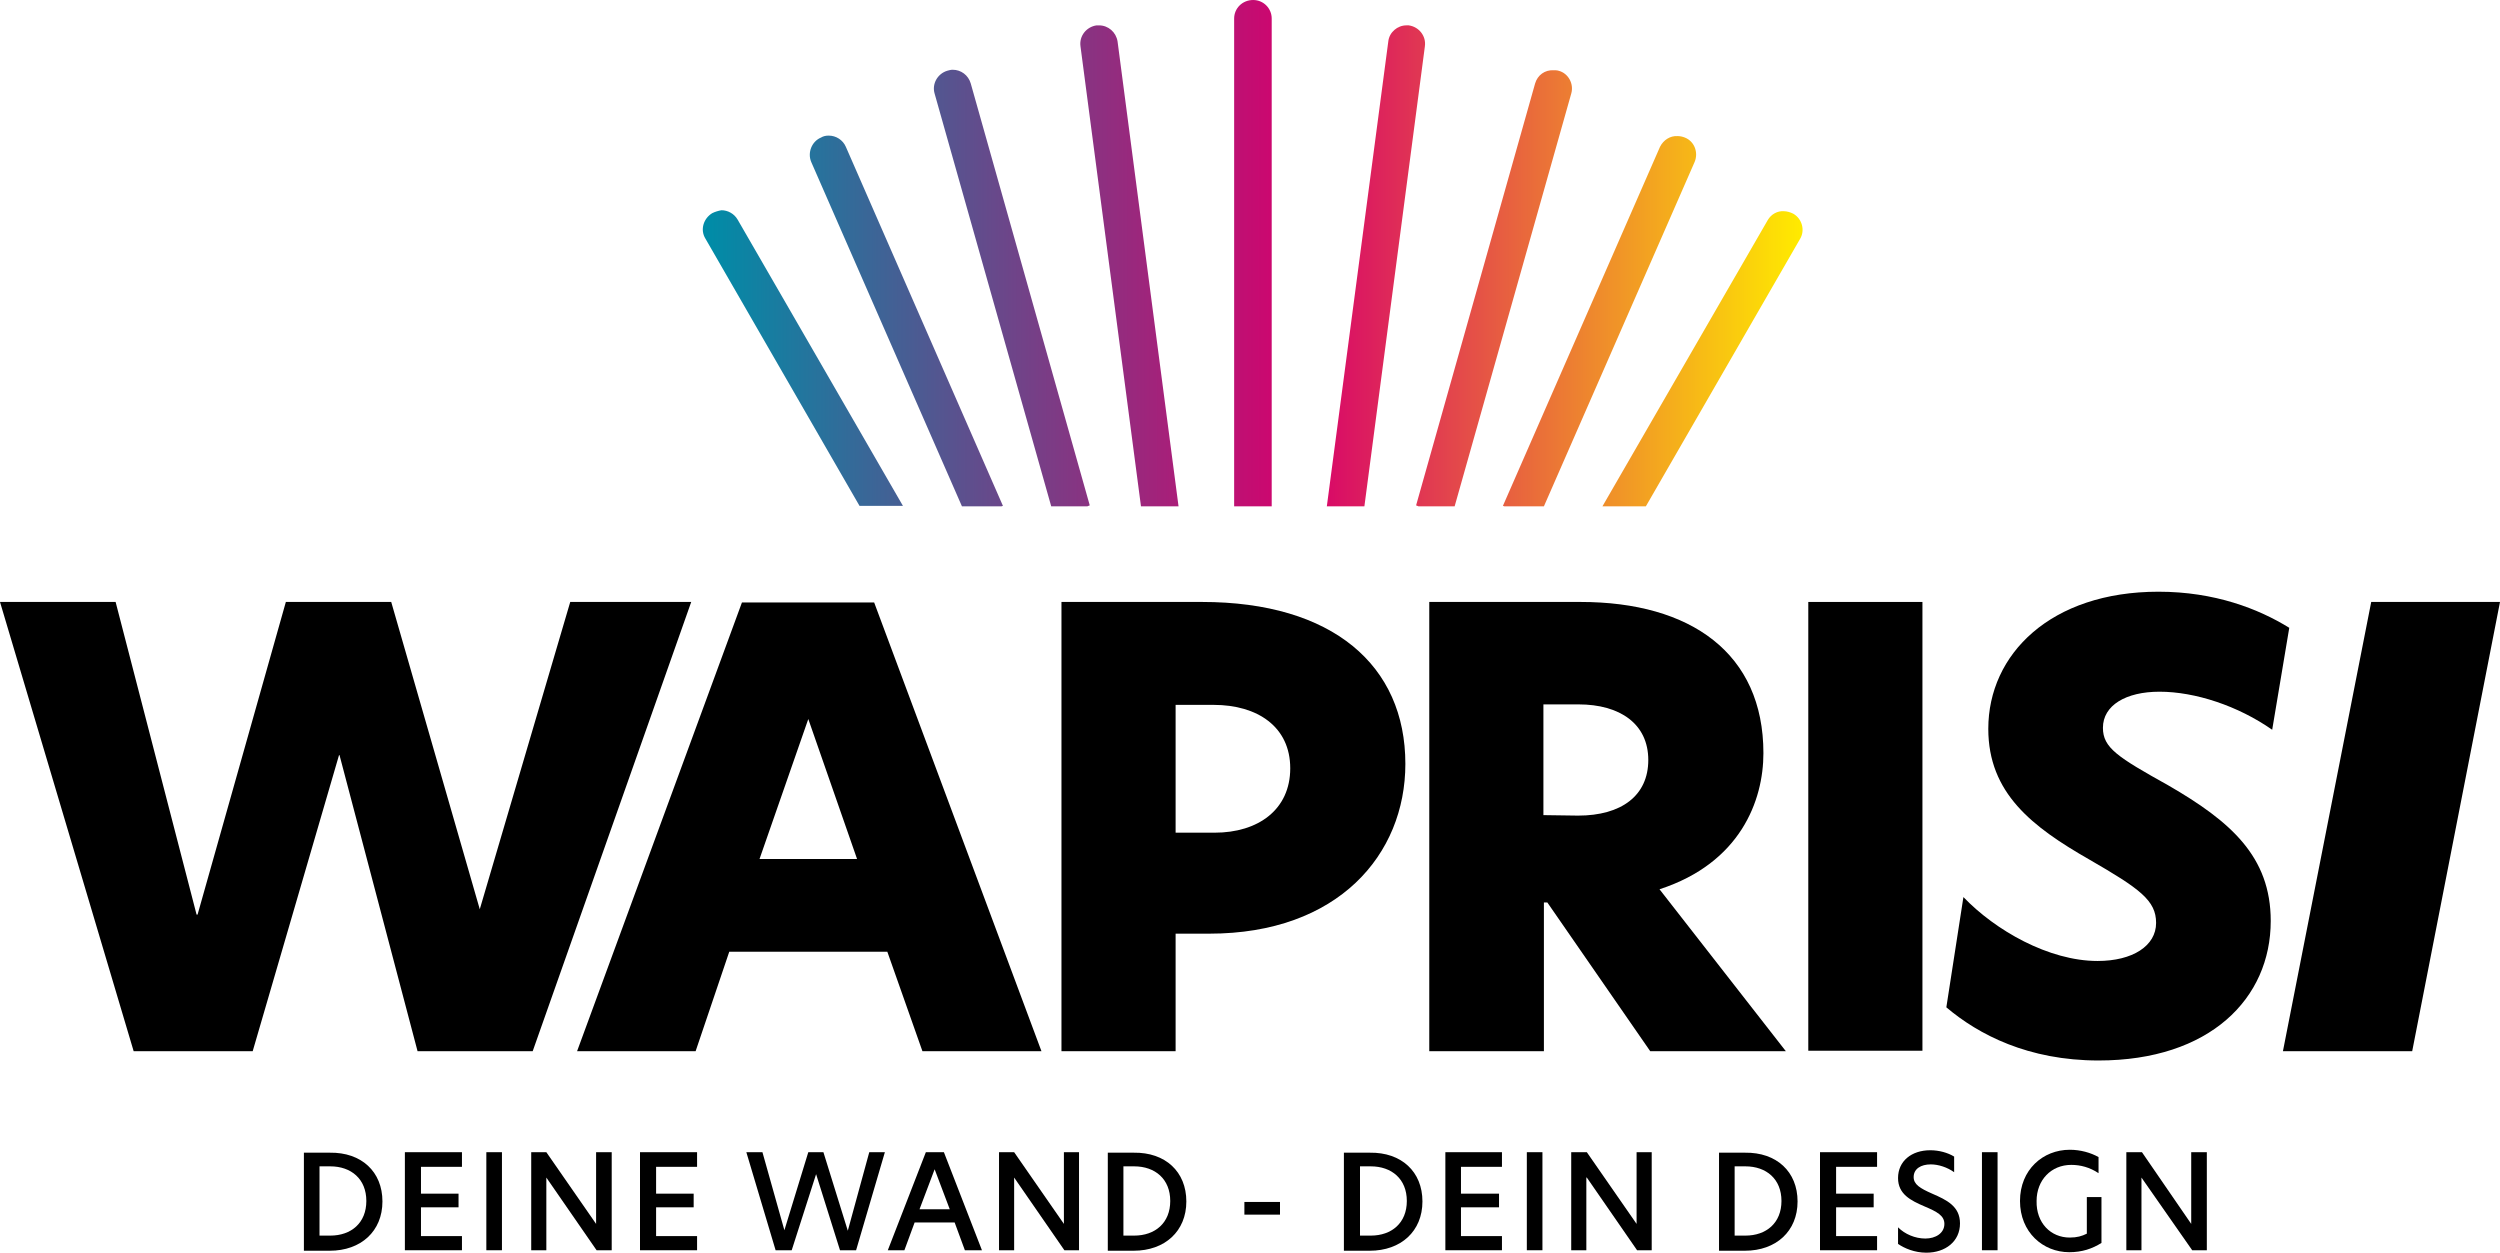
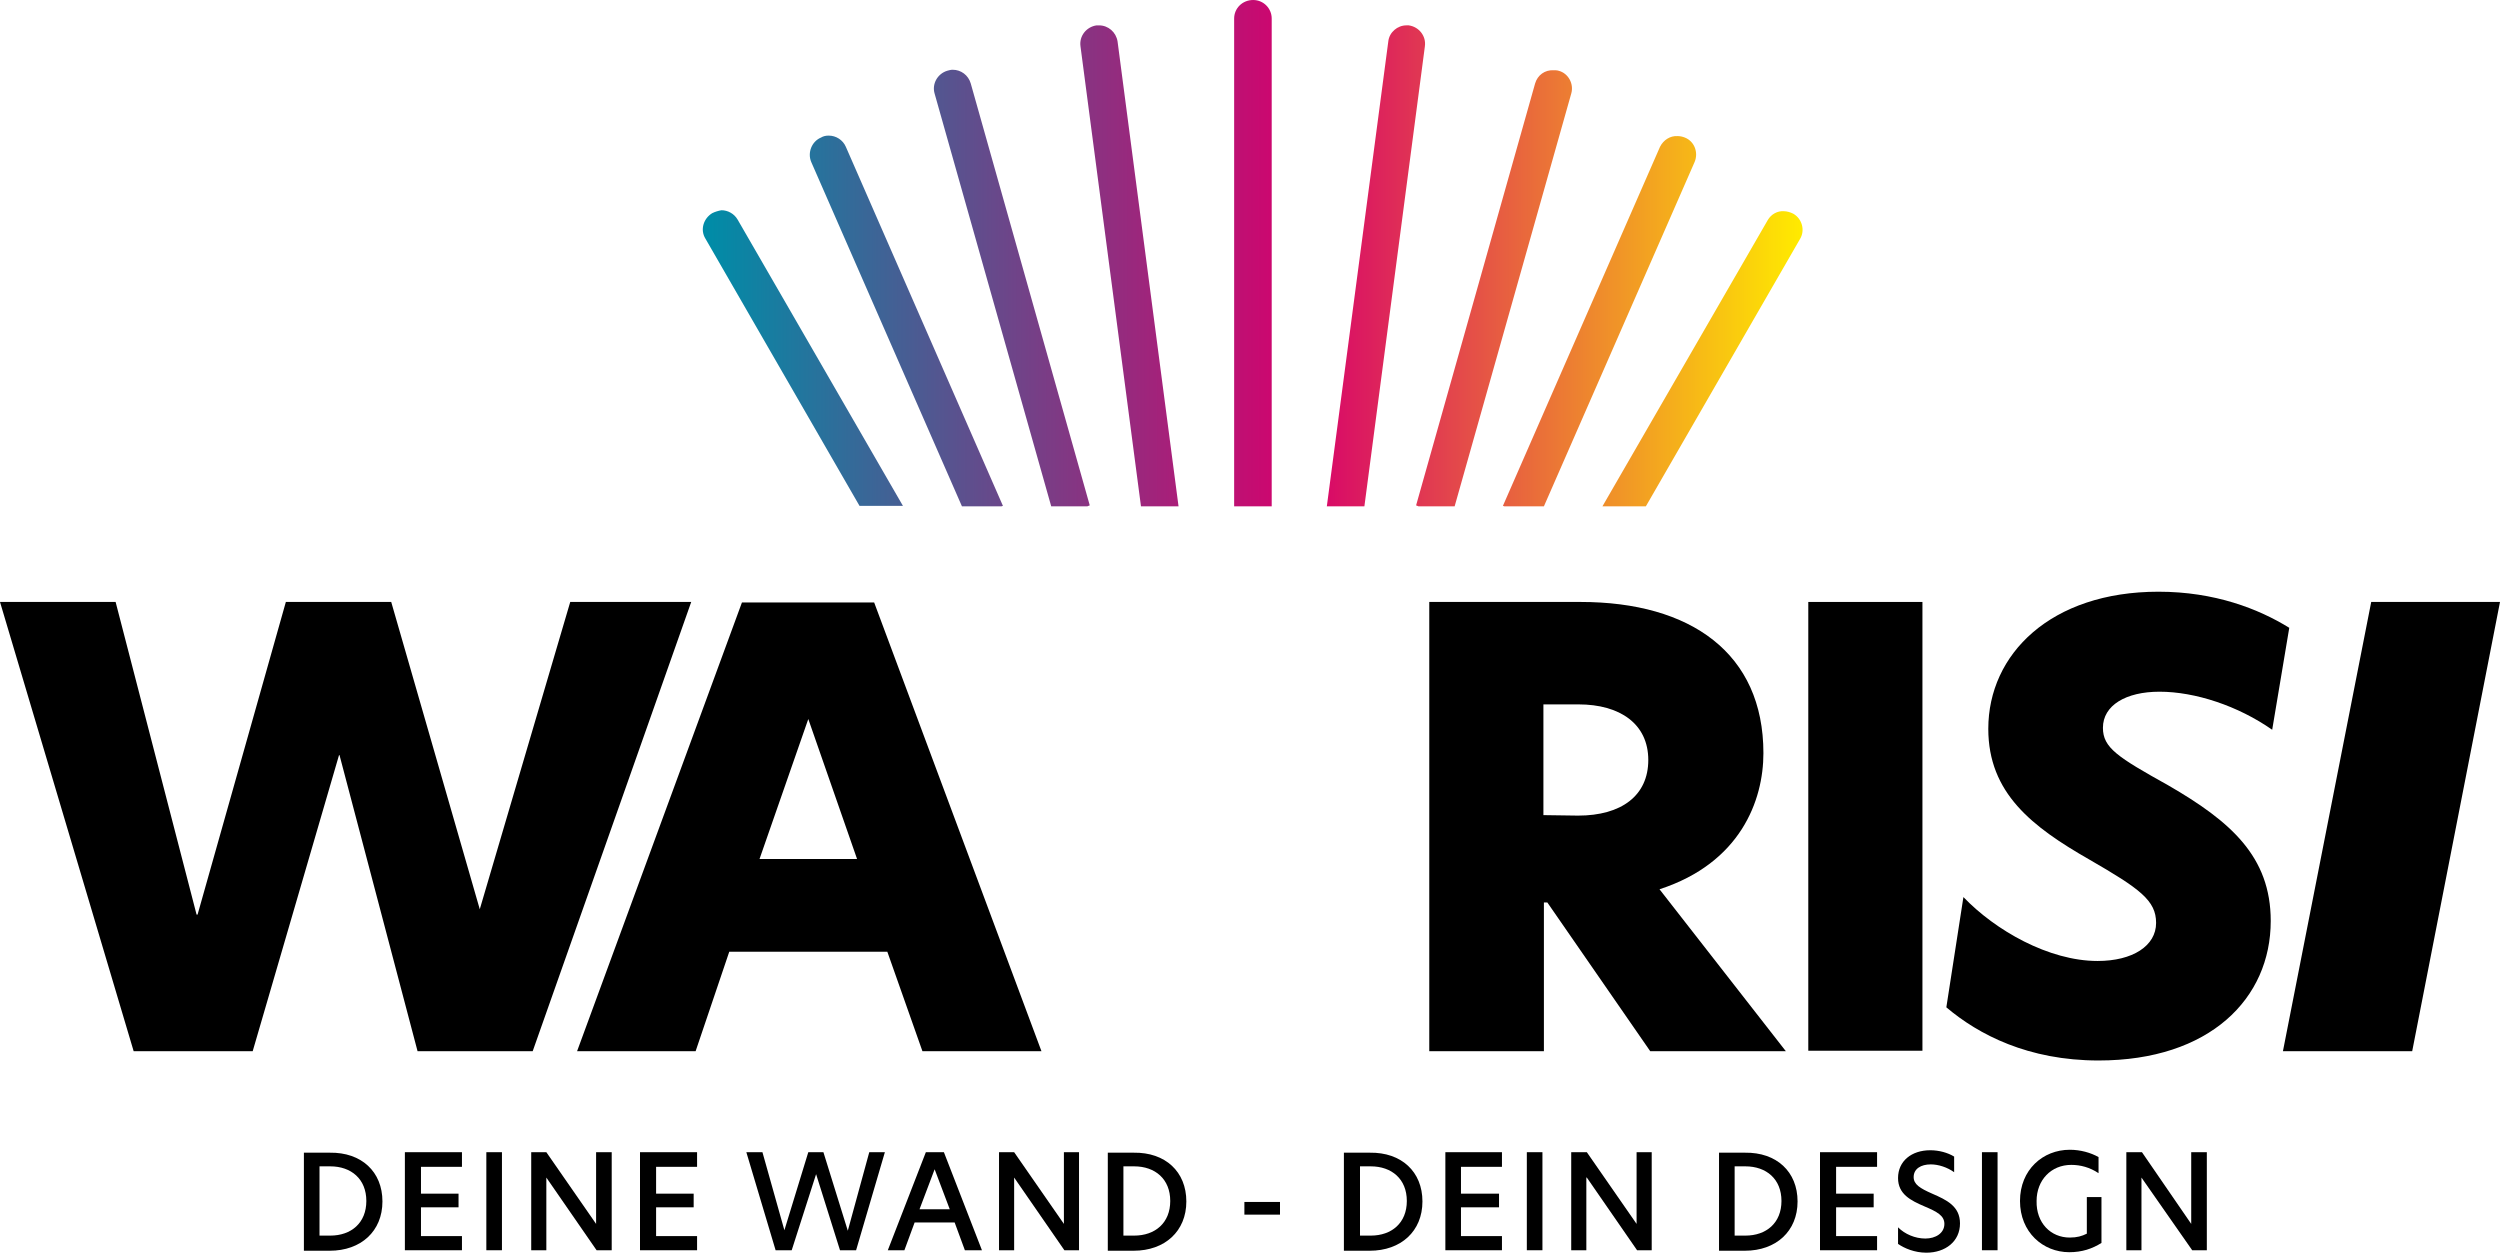
<svg xmlns="http://www.w3.org/2000/svg" xmlns:xlink="http://www.w3.org/1999/xlink" version="1.1" id="Ebene_1" x="0px" y="0px" viewBox="0 0 512.5 256.8" style="enable-background:new 0 0 512.5 256.8;" xml:space="preserve">
  <style type="text/css">
	.st0{clip-path:url(#SVGID_2_);fill:url(#SVGID_3_);}
</style>
  <g>
    <polygon points="69.6,154.8 69.5,154.8 51.8,215.5 27.4,215.5 0,123.4 23.7,123.4 40.3,187.5 40.5,187.5 58.6,123.4 80.2,123.4    98.7,187.6 98,187.6 116.9,123.4 141.7,123.4 109.2,215.5 85.6,215.5  " />
-     <path d="M189.1,215.5l-7.2-20.4h-32.4l-6.9,20.4h-24.3l33.8-92h27.1l34.3,92H189.1z M175.7,176.1l-10-28.7l-10,28.7H175.7z" />
+     <path d="M189.1,215.5l-7.2-20.4h-32.4l-6.9,20.4h-24.3l33.8-92h27.1l34.3,92z M175.7,176.1l-10-28.7l-10,28.7H175.7z" />
    <g>
-       <path d="M217.5,123.4h28.9c26.8,0,41.7,13,41.7,33.2c0,18.6-13.8,34.8-40.2,34.8H241v24.1h-23.4v-92.1H217.5z M249,170.7    c8.9,0,15.5-4.7,15.5-13.2s-6.7-13-15.7-13H241v26.2H249z" />
      <path d="M293,123.4h31c22.6,0,37.5,10.5,37.5,31c0,9.7-4.7,22.5-21.3,27.9l25.9,33.2h-27.8L317.2,185h-0.7v30.5H293V123.4z     M323.5,167.2c8.9,0,14.4-4.1,14.4-11.4c0-7.4-5.8-11.4-14.3-11.4h-7.2v22.7L323.5,167.2L323.5,167.2z" />
      <rect x="370.7" y="123.4" width="23.4" height="92" />
      <path d="M442.7,141.8c-6.9,0-11.6,2.8-11.6,7.4c0,4.1,3,6,13.4,11.8c12.8,7.4,21,14.6,21,27.8c0,15.9-12.5,28.6-35.3,28.6    c-14.4,0-24.6-5.3-31.2-10.9l3.5-22.6C409,190.7,420,197,430,197c7.2,0,12-3.1,12-7.8c0-4.6-3.3-7-13.7-13    c-11.7-6.7-20.7-13.6-20.7-26.8c0-15.3,12.8-28.1,34.9-28.1c11.5,0,20.5,3.5,26.8,7.4l-3.5,20.9    C458.8,144.7,450,141.8,442.7,141.8" />
      <polygon points="486.1,123.4 512.5,123.4 494.5,215.5 468,215.5   " />
    </g>
    <g>
      <g>
        <defs>
          <path id="SVGID_1_" d="M146,43.7c-1.8,1.1-2.5,3.4-1.4,5.2l31.6,54.8h8.9L151.2,45c-0.7-1.2-2-1.9-3.3-1.9      C147.3,43.2,146.6,43.4,146,43.7 M362.4,45.1l-33.9,58.7h8.9L369,49c1.1-1.8,0.4-4.2-1.4-5.2c-0.6-0.3-1.3-0.5-1.9-0.5      C364.4,43.2,363.1,43.9,362.4,45.1 M168.3,28.2c-1.9,0.8-2.8,3.1-2,5l30.9,70.6h8.1l0.3-0.1l-32.2-73.6c-0.6-1.4-2-2.3-3.5-2.3      C169.3,27.8,168.8,27.9,168.3,28.2 M340.3,30.1l-32.2,73.6l0.3,0.1h8.1l30.9-70.6c0.8-1.9,0-4.2-2-5c-0.5-0.2-1-0.3-1.5-0.3      C342.4,27.8,341,28.7,340.3,30.1 M194.2,14.5c-2,0.6-3.2,2.7-2.6,4.7l23.9,84.6h7.4l0.5-0.2L199,17.1c-0.5-1.7-2-2.8-3.7-2.8      C194.9,14.3,194.6,14.4,194.2,14.5 M314.7,17.1l-24.4,86.5l0.5,0.2h7.4l23.9-84.6c0.6-2-0.6-4.2-2.6-4.7c-0.3-0.1-0.7-0.1-1-0.1      C316.7,14.3,315.2,15.4,314.7,17.1 M224.8,5.2c-2.1,0.3-3.6,2.2-3.3,4.3l12.4,94.3h7.7L229.1,8.5c-0.3-1.9-1.9-3.3-3.8-3.3      C225.1,5.2,224.9,5.2,224.8,5.2 M284.6,8.5L272,103.8h7.7l12.4-94.3c0.3-2.1-1.2-4-3.3-4.3c-0.2,0-0.3,0-0.5,0      C286.5,5.2,284.8,6.6,284.6,8.5 M253,3.8v100h7.7V3.8c0-2.1-1.7-3.8-3.8-3.8C254.7,0,253,1.7,253,3.8" />
        </defs>
        <clipPath id="SVGID_2_">
          <use xlink:href="#SVGID_1_" style="overflow:visible;" />
        </clipPath>
        <linearGradient id="SVGID_3_" gradientUnits="userSpaceOnUse" x1="-111.843" y1="-527.481" x2="-110.843" y2="-527.481" gradientTransform="matrix(225.423 0 0 225.423 25356.143 118958.188)">
          <stop offset="0" style="stop-color:#008CA7" />
          <stop offset="0.546" style="stop-color:#D7006C" />
          <stop offset="1" style="stop-color:#FFEA00" />
        </linearGradient>
        <rect x="143.6" class="st0" width="226.5" height="103.8" />
      </g>
    </g>
    <g>
      <path d="M78.4,246.3c0,6.1-4.4,10.1-10.8,10.1h-5.3v-20.1h5.3C74.1,236.2,78.4,240.2,78.4,246.3 M67.7,253.3    c4.3,0,7.4-2.6,7.4-7.1s-3.1-7.1-7.4-7.1h-2.2v14.2L67.7,253.3L67.7,253.3z" />
      <polygon points="83,236.2 94.7,236.2 94.7,239.2 86.3,239.2 86.3,244.7 94,244.7 94,247.5 86.3,247.5 86.3,253.4 94.7,253.4     94.7,256.3 83,256.3   " />
      <rect x="99.7" y="236.2" width="3.2" height="20.1" />
      <polygon points="125.4,256.3 122.3,256.3 112,241.4 112,241.4 112,256.3 108.9,256.3 108.9,236.2 112,236.2 122.2,250.9     122.2,250.9 122.2,236.2 125.4,236.2   " />
      <polygon points="131.2,236.2 142.9,236.2 142.9,239.2 134.5,239.2 134.5,244.7 142.2,244.7 142.2,247.5 134.5,247.5 134.5,253.4     142.9,253.4 142.9,256.3 131.2,256.3   " />
      <polygon points="167.3,240.7 167.3,240.7 162.3,256.3 159,256.3 153,236.2 156.3,236.2 160.8,252.2 160.8,252.2 165.7,236.2     168.8,236.2 173.8,252.3 173.8,252.3 178.2,236.2 181.4,236.2 175.5,256.3 172.2,256.3   " />
      <path d="M197.8,256.3l-2.1-5.7h-8.2l-2.1,5.7H182l7.8-20.1h3.7l7.8,20.1H197.8z M194.7,247.9l-3.1-8.2l-3.1,8.2H194.7z" />
      <polygon points="221.2,256.3 218.2,256.3 207.9,241.4 207.9,241.4 207.9,256.3 204.8,256.3 204.8,236.2 207.9,236.2 218.1,250.9     218.1,250.9 218.1,236.2 221.2,236.2   " />
      <path d="M243.2,246.3c0,6.1-4.4,10.1-10.8,10.1h-5.3v-20.1h5.3C238.9,236.2,243.2,240.2,243.2,246.3 M232.5,253.3    c4.3,0,7.4-2.6,7.4-7.1s-3.1-7.1-7.4-7.1h-2.2v14.2L232.5,253.3L232.5,253.3z" />
      <rect x="255.1" y="246.4" width="7.3" height="2.6" />
      <path d="M291.6,246.3c0,6.1-4.4,10.1-10.8,10.1h-5.3v-20.1h5.3C287.3,236.2,291.6,240.2,291.6,246.3 M281,253.3    c4.3,0,7.4-2.6,7.4-7.1s-3.1-7.1-7.4-7.1h-2.2v14.2L281,253.3L281,253.3z" />
      <polygon points="296.3,236.2 307.9,236.2 307.9,239.2 299.5,239.2 299.5,244.7 307.3,244.7 307.3,247.5 299.5,247.5 299.5,253.4     307.9,253.4 307.9,256.3 296.3,256.3   " />
      <rect x="313" y="236.2" width="3.2" height="20.1" />
      <polygon points="338.6,256.3 335.6,256.3 325.3,241.4 325.2,241.4 325.2,256.3 322.1,256.3 322.1,236.2 325.3,236.2 335.5,250.9     335.5,250.9 335.5,236.2 338.6,236.2   " />
      <path d="M368.5,246.3c0,6.1-4.4,10.1-10.8,10.1h-5.3v-20.1h5.3C364.2,236.2,368.5,240.2,368.5,246.3 M357.8,253.3    c4.3,0,7.4-2.6,7.4-7.1s-3.1-7.1-7.4-7.1h-2.2v14.2L357.8,253.3L357.8,253.3z" />
      <polygon points="373.1,236.2 384.8,236.2 384.8,239.2 376.4,239.2 376.4,244.7 384.1,244.7 384.1,247.5 376.4,247.5 376.4,253.4     384.8,253.4 384.8,256.3 373.1,256.3   " />
      <path d="M400.6,237.1v3.2c-1.4-1-3.2-1.6-4.8-1.6c-2,0-3.5,0.9-3.5,2.6c0,1.5,1.3,2.3,3.8,3.4c3,1.3,5.7,2.6,5.7,6.1    c0,3.7-3,6-6.9,6c-2.4,0-4.5-0.9-5.8-1.8v-3.4c1.4,1.4,3.5,2.3,5.6,2.3s3.9-1.1,3.9-3c0-1.7-1.5-2.5-4.1-3.6    c-2.8-1.2-5.4-2.5-5.4-5.8c0-3.5,2.8-5.7,6.6-5.7C397.5,235.8,399.3,236.3,400.6,237.1" />
      <rect x="406.3" y="236.2" width="3.2" height="20.1" />
      <path d="M424.3,253.7c1.5,0,2.5-0.3,3.5-0.8v-7.5h3v9.4c-1.9,1.2-4,1.9-6.6,1.9c-5.4,0-10.1-4.1-10.1-10.5s4.7-10.5,10.2-10.5    c2.2,0,4.3,0.6,5.9,1.5v3.3c-1.8-1.2-3.7-1.7-5.6-1.7c-4.1,0-7.1,3.1-7.1,7.4C417.4,250.7,420.4,253.7,424.3,253.7" />
      <polygon points="452.4,256.3 449.4,256.3 439,241.4 439,241.4 439,256.3 435.9,256.3 435.9,236.2 439.1,236.2 449.2,250.9     449.2,250.9 449.2,236.2 452.4,236.2   " />
    </g>
  </g>
</svg>